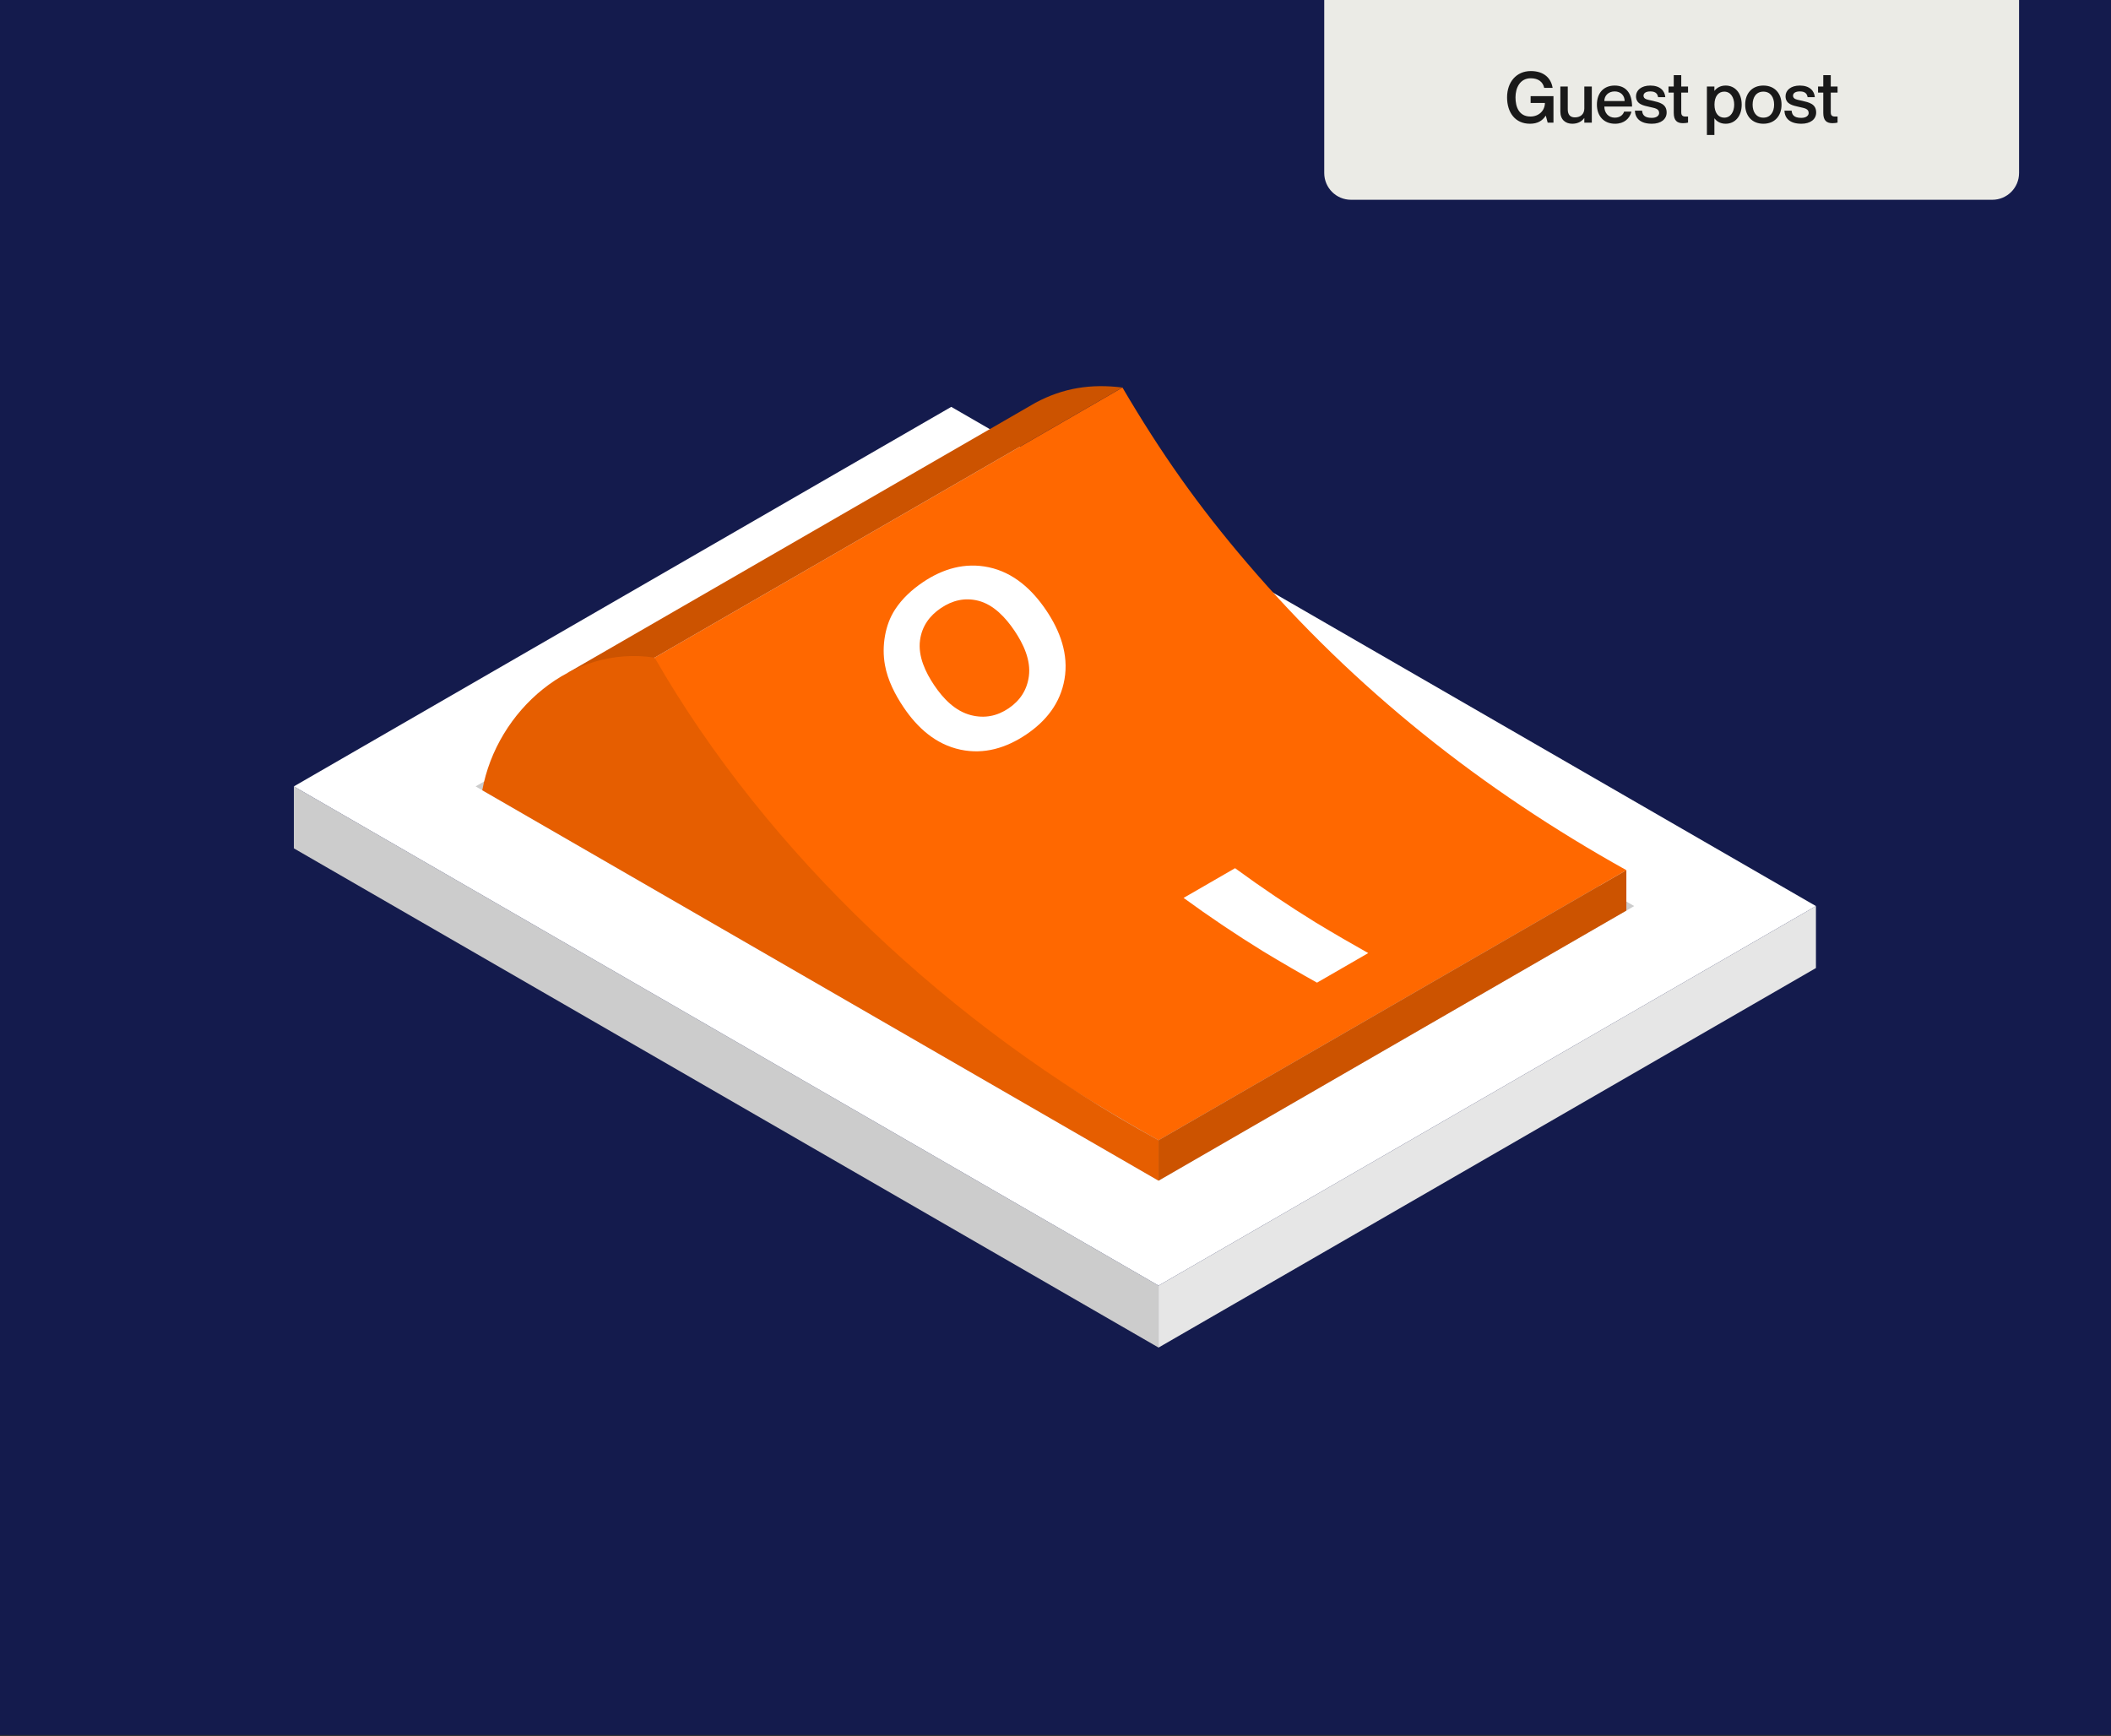
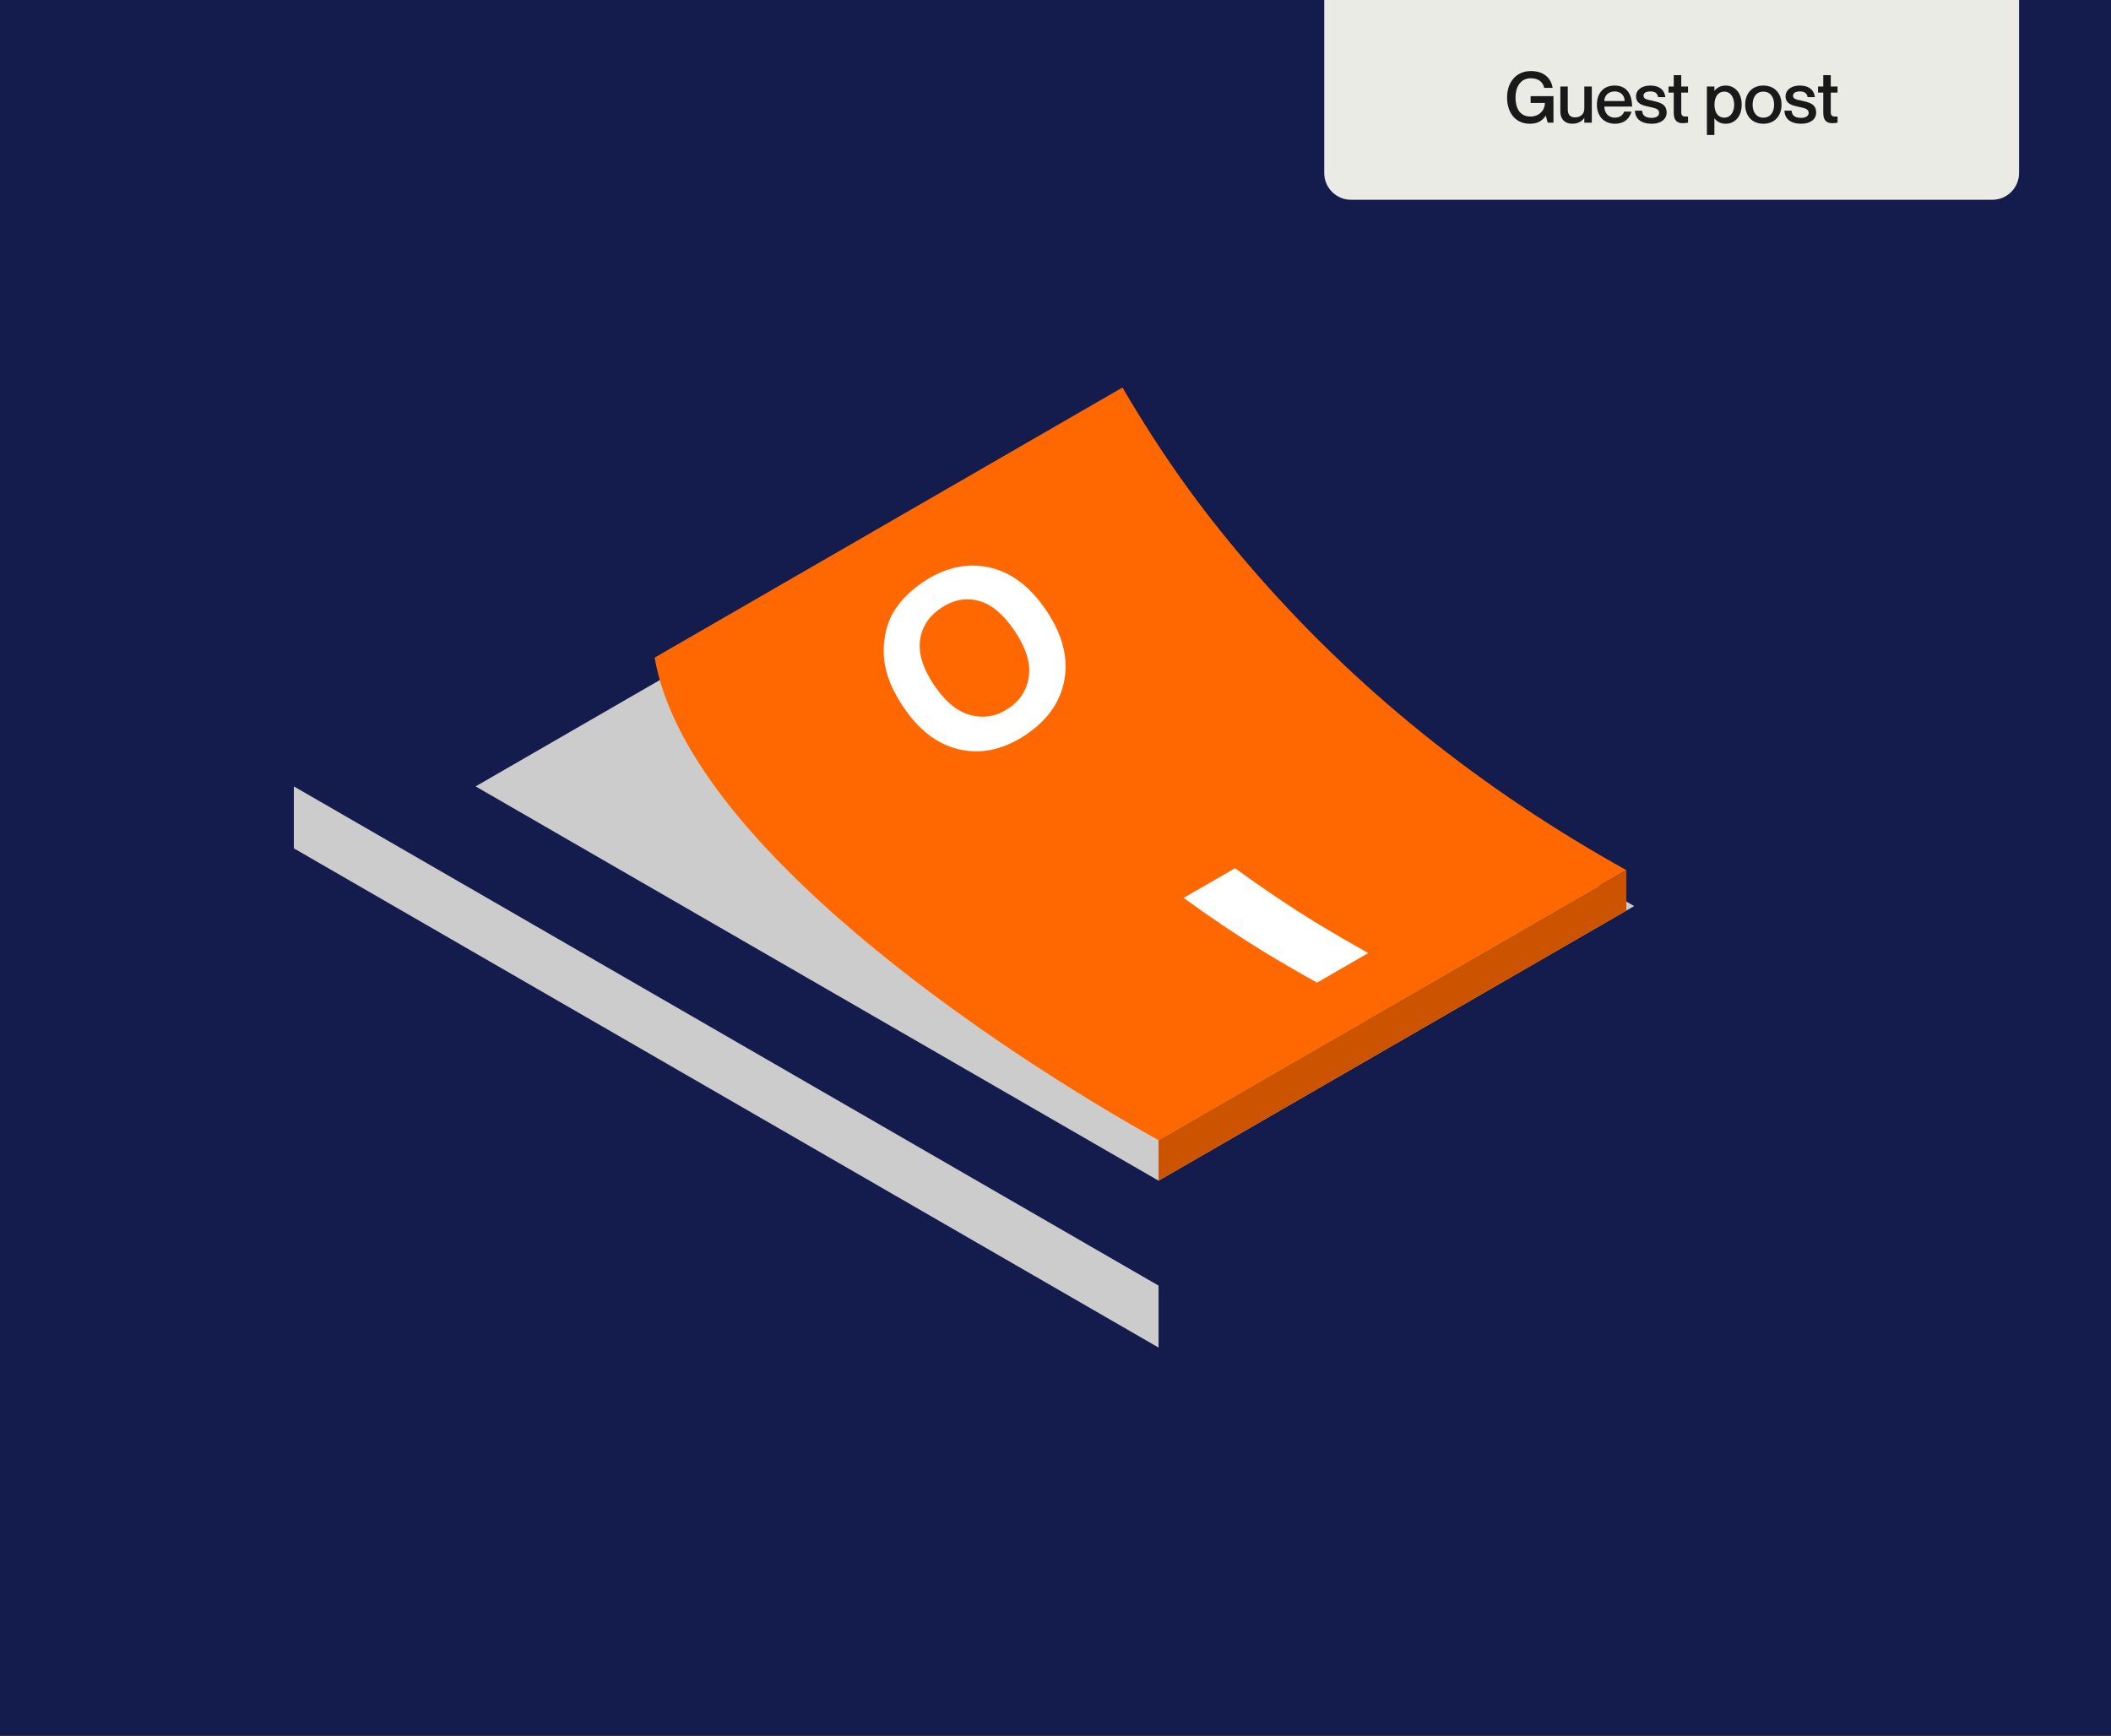
<svg xmlns="http://www.w3.org/2000/svg" width="1194" height="982" viewBox="0 0 1194 982" fill="none">
  <rect x="0" y="0" width="1194" height="982" fill="#333333" stroke="none" />
  <g clip-path="url(#clip0_1407_434)">
    <g clip-path="url(#clip1_1407_434)">
      <path d="M1205.33 -13H-12V993.654H1205.33V-13Z" fill="#141B4D" />
-       <path fill-rule="evenodd" clip-rule="evenodd" d="M655.286 727.181V762.231L1027.11 547.558V512.508L655.286 727.181Z" fill="#E6E6E6" />
      <path fill-rule="evenodd" clip-rule="evenodd" d="M166.215 444.818V479.864L655.286 762.231V727.181L166.215 444.818Z" fill="#CCCCCC" />
-       <path fill-rule="evenodd" clip-rule="evenodd" d="M655.286 727.177L1027.11 512.504L538.038 230.141L166.216 444.814L655.286 727.177Z" fill="white" />
      <path fill-rule="evenodd" clip-rule="evenodd" d="M655.286 667.83L924.315 512.504L538.039 289.488L269.009 444.814L655.286 667.83Z" fill="#CCCCCC" />
      <path fill-rule="evenodd" clip-rule="evenodd" d="M655.286 644.961L919.885 492.193C838.046 446.578 766.526 389.924 705.489 318.623C677.608 286.051 656.55 256.108 634.865 219.203L370.271 371.971C388.233 476.718 562.153 593.051 655.286 644.961Z" fill="#FF6800" />
-       <path fill-rule="evenodd" clip-rule="evenodd" d="M370.271 371.97L634.869 219.202C617.275 216.994 601.423 219.337 585.648 227.827L321.045 380.595L370.271 371.97Z" fill="#CC5300" />
      <path fill-rule="evenodd" clip-rule="evenodd" d="M655.286 667.832L919.885 515.064V492.191L655.286 644.959V667.832Z" fill="#CC5300" />
-       <path fill-rule="evenodd" clip-rule="evenodd" d="M655.286 644.959C538.084 580.93 433.74 482.554 370.271 371.973C323.464 364.746 281.093 401.719 272.777 446.993L655.286 667.836V644.959Z" fill="#E65E00" />
      <path fill-rule="evenodd" clip-rule="evenodd" d="M744.912 555.826L773.887 539.096C764.8 534.016 754.872 528.258 744.383 521.923C728.756 512.29 713.455 501.985 698.562 491.08L669.453 507.886C684.068 518.549 699.073 528.644 714.396 538.088C725.274 544.661 735.552 550.611 744.912 555.826Z" fill="white" />
      <path fill-rule="evenodd" clip-rule="evenodd" d="M511.143 400.162C518.93 411.699 529.285 421.068 543.227 424.029C556.718 426.897 569.236 423.017 580.464 415.445C591.674 407.882 599.739 397.77 602.086 384.226C604.537 370.099 599.564 356.815 591.737 345.215C583.851 333.53 573.358 323.852 559.214 320.859C545.741 318.01 533.232 321.742 522.004 329.318C515.884 333.449 510.319 338.517 506.269 344.735C503.334 349.234 501.52 354.265 500.579 359.539C499.589 365.072 499.544 370.681 500.543 376.215C502.084 384.799 506.296 392.98 511.143 400.162ZM528.442 387.671C523.496 380.341 519.141 371.219 520.373 362.146C521.439 354.283 525.669 348.347 532.17 343.965C538.626 339.605 545.665 337.862 553.317 339.802C562.099 342.029 568.887 349.48 573.784 356.734C578.788 364.153 583.179 373.361 581.934 382.541C580.876 390.332 576.929 396.309 570.446 400.686C563.936 405.082 556.87 406.462 549.227 404.531C540.257 402.268 533.447 395.09 528.442 387.671Z" fill="white" />
    </g>
    <path d="M749 0H1142V97.86C1142 106.222 1135.22 113 1126.86 113H764.14C755.779 113 749 106.222 749 97.86V0Z" fill="#EBEBE6" />
    <path d="M878.176 49.713C877.296 44.233 873.296 40.193 865.856 40.193C857.616 40.193 852.416 46.473 852.416 55.073C852.416 63.713 857.056 69.993 865.336 69.993C869.656 69.993 872.336 68.353 874.256 65.473H874.336L875.376 69.393H878.656V54.393H865.736V58.233H873.816C873.776 62.793 870.176 65.913 865.656 65.913C859.136 65.913 857.176 60.473 857.176 55.073C857.176 49.713 859.696 44.273 865.816 44.273C870.056 44.273 872.696 46.313 873.416 49.713H878.176ZM896.105 61.393C896.105 64.473 894.025 66.393 890.785 66.393C887.945 66.393 886.745 64.673 886.745 61.873V48.953H882.545V63.073C882.545 67.753 885.505 69.993 889.305 69.993C892.825 69.993 894.945 68.353 896.025 66.793H896.105V69.393H900.345V48.953H896.105V61.393ZM913.346 66.553C909.626 66.553 907.426 63.713 907.426 60.273H923.106C923.106 52.993 919.866 48.393 913.266 48.393C907.106 48.393 903.226 52.553 903.226 59.193C903.226 65.593 907.106 69.993 913.466 69.993C918.706 69.993 921.746 67.033 922.786 63.153H918.586C918.226 64.393 916.826 66.553 913.346 66.553ZM913.266 51.713C916.666 51.713 918.906 53.993 918.906 57.153H907.426C907.426 53.993 909.866 51.713 913.266 51.713ZM934.825 57.033C931.865 56.353 929.585 56.193 929.585 54.113C929.585 52.673 930.945 51.713 933.465 51.713C936.745 51.713 937.545 53.353 937.825 54.953H941.905C941.625 51.393 938.985 48.393 933.425 48.393C928.305 48.393 925.345 51.073 925.345 54.433C925.345 59.073 929.745 59.713 932.985 60.473C935.985 61.193 938.425 61.393 938.425 63.953C938.425 65.233 937.185 66.673 934.265 66.673C929.945 66.673 928.985 64.793 928.785 62.593H924.705C924.905 66.913 927.745 69.993 934.345 69.993C939.305 69.993 942.665 67.553 942.665 63.633C942.665 58.753 938.585 57.913 934.825 57.033ZM954.769 48.953H950.929V42.513H946.689V48.953H943.729V52.393H946.689V63.833C946.689 68.153 948.529 69.673 951.889 69.673C953.009 69.673 953.929 69.553 954.769 69.353V65.913C952.049 66.073 950.929 65.793 950.929 63.473V52.393H954.769V48.953ZM976.038 48.393C972.838 48.393 970.838 49.913 969.758 51.353H969.678V48.953H965.438V76.353H969.678V66.953H969.758C970.838 68.473 972.838 69.993 976.038 69.993C981.238 69.993 985.118 65.913 985.118 59.193C985.118 52.473 981.238 48.393 976.038 48.393ZM975.238 66.553C971.838 66.553 969.718 63.713 969.718 59.193C969.718 54.633 971.838 51.833 975.238 51.833C978.918 51.833 980.878 55.193 980.878 59.193C980.878 63.193 978.918 66.553 975.238 66.553ZM997.373 69.993C990.973 69.993 987.093 65.553 987.093 59.193C987.093 52.833 990.973 48.393 997.373 48.393C1003.77 48.393 1007.65 52.833 1007.65 59.193C1007.65 65.553 1003.77 69.993 997.373 69.993ZM997.373 66.553C1001.37 66.553 1003.45 63.393 1003.45 59.193C1003.45 54.953 1001.37 51.833 997.373 51.833C993.373 51.833 991.293 54.953 991.293 59.193C991.293 63.393 993.373 66.553 997.373 66.553ZM1019.4 57.033C1016.44 56.353 1014.16 56.193 1014.16 54.113C1014.16 52.673 1015.52 51.713 1018.04 51.713C1021.32 51.713 1022.12 53.353 1022.4 54.953H1026.48C1026.2 51.393 1023.56 48.393 1018 48.393C1012.88 48.393 1009.92 51.073 1009.92 54.433C1009.92 59.073 1014.32 59.713 1017.56 60.473C1020.56 61.193 1023 61.393 1023 63.953C1023 65.233 1021.76 66.673 1018.84 66.673C1014.52 66.673 1013.56 64.793 1013.36 62.593H1009.28C1009.48 66.913 1012.32 69.993 1018.92 69.993C1023.88 69.993 1027.24 67.553 1027.24 63.633C1027.24 58.753 1023.16 57.913 1019.4 57.033ZM1039.34 48.953H1035.5V42.513H1031.26V48.953H1028.3V52.393H1031.26V63.833C1031.26 68.153 1033.1 69.673 1036.46 69.673C1037.58 69.673 1038.5 69.553 1039.34 69.353V65.913C1036.62 66.073 1035.5 65.793 1035.5 63.473V52.393H1039.34V48.953Z" fill="#191919" />
  </g>
  <defs>
    <clipPath id="clip0_1407_434">
      <rect width="1194" height="981.369" fill="white" />
    </clipPath>
    <clipPath id="clip1_1407_434">
      <rect width="1217.33" height="1006.65" fill="white" transform="translate(-12 -13)" />
    </clipPath>
  </defs>
</svg>